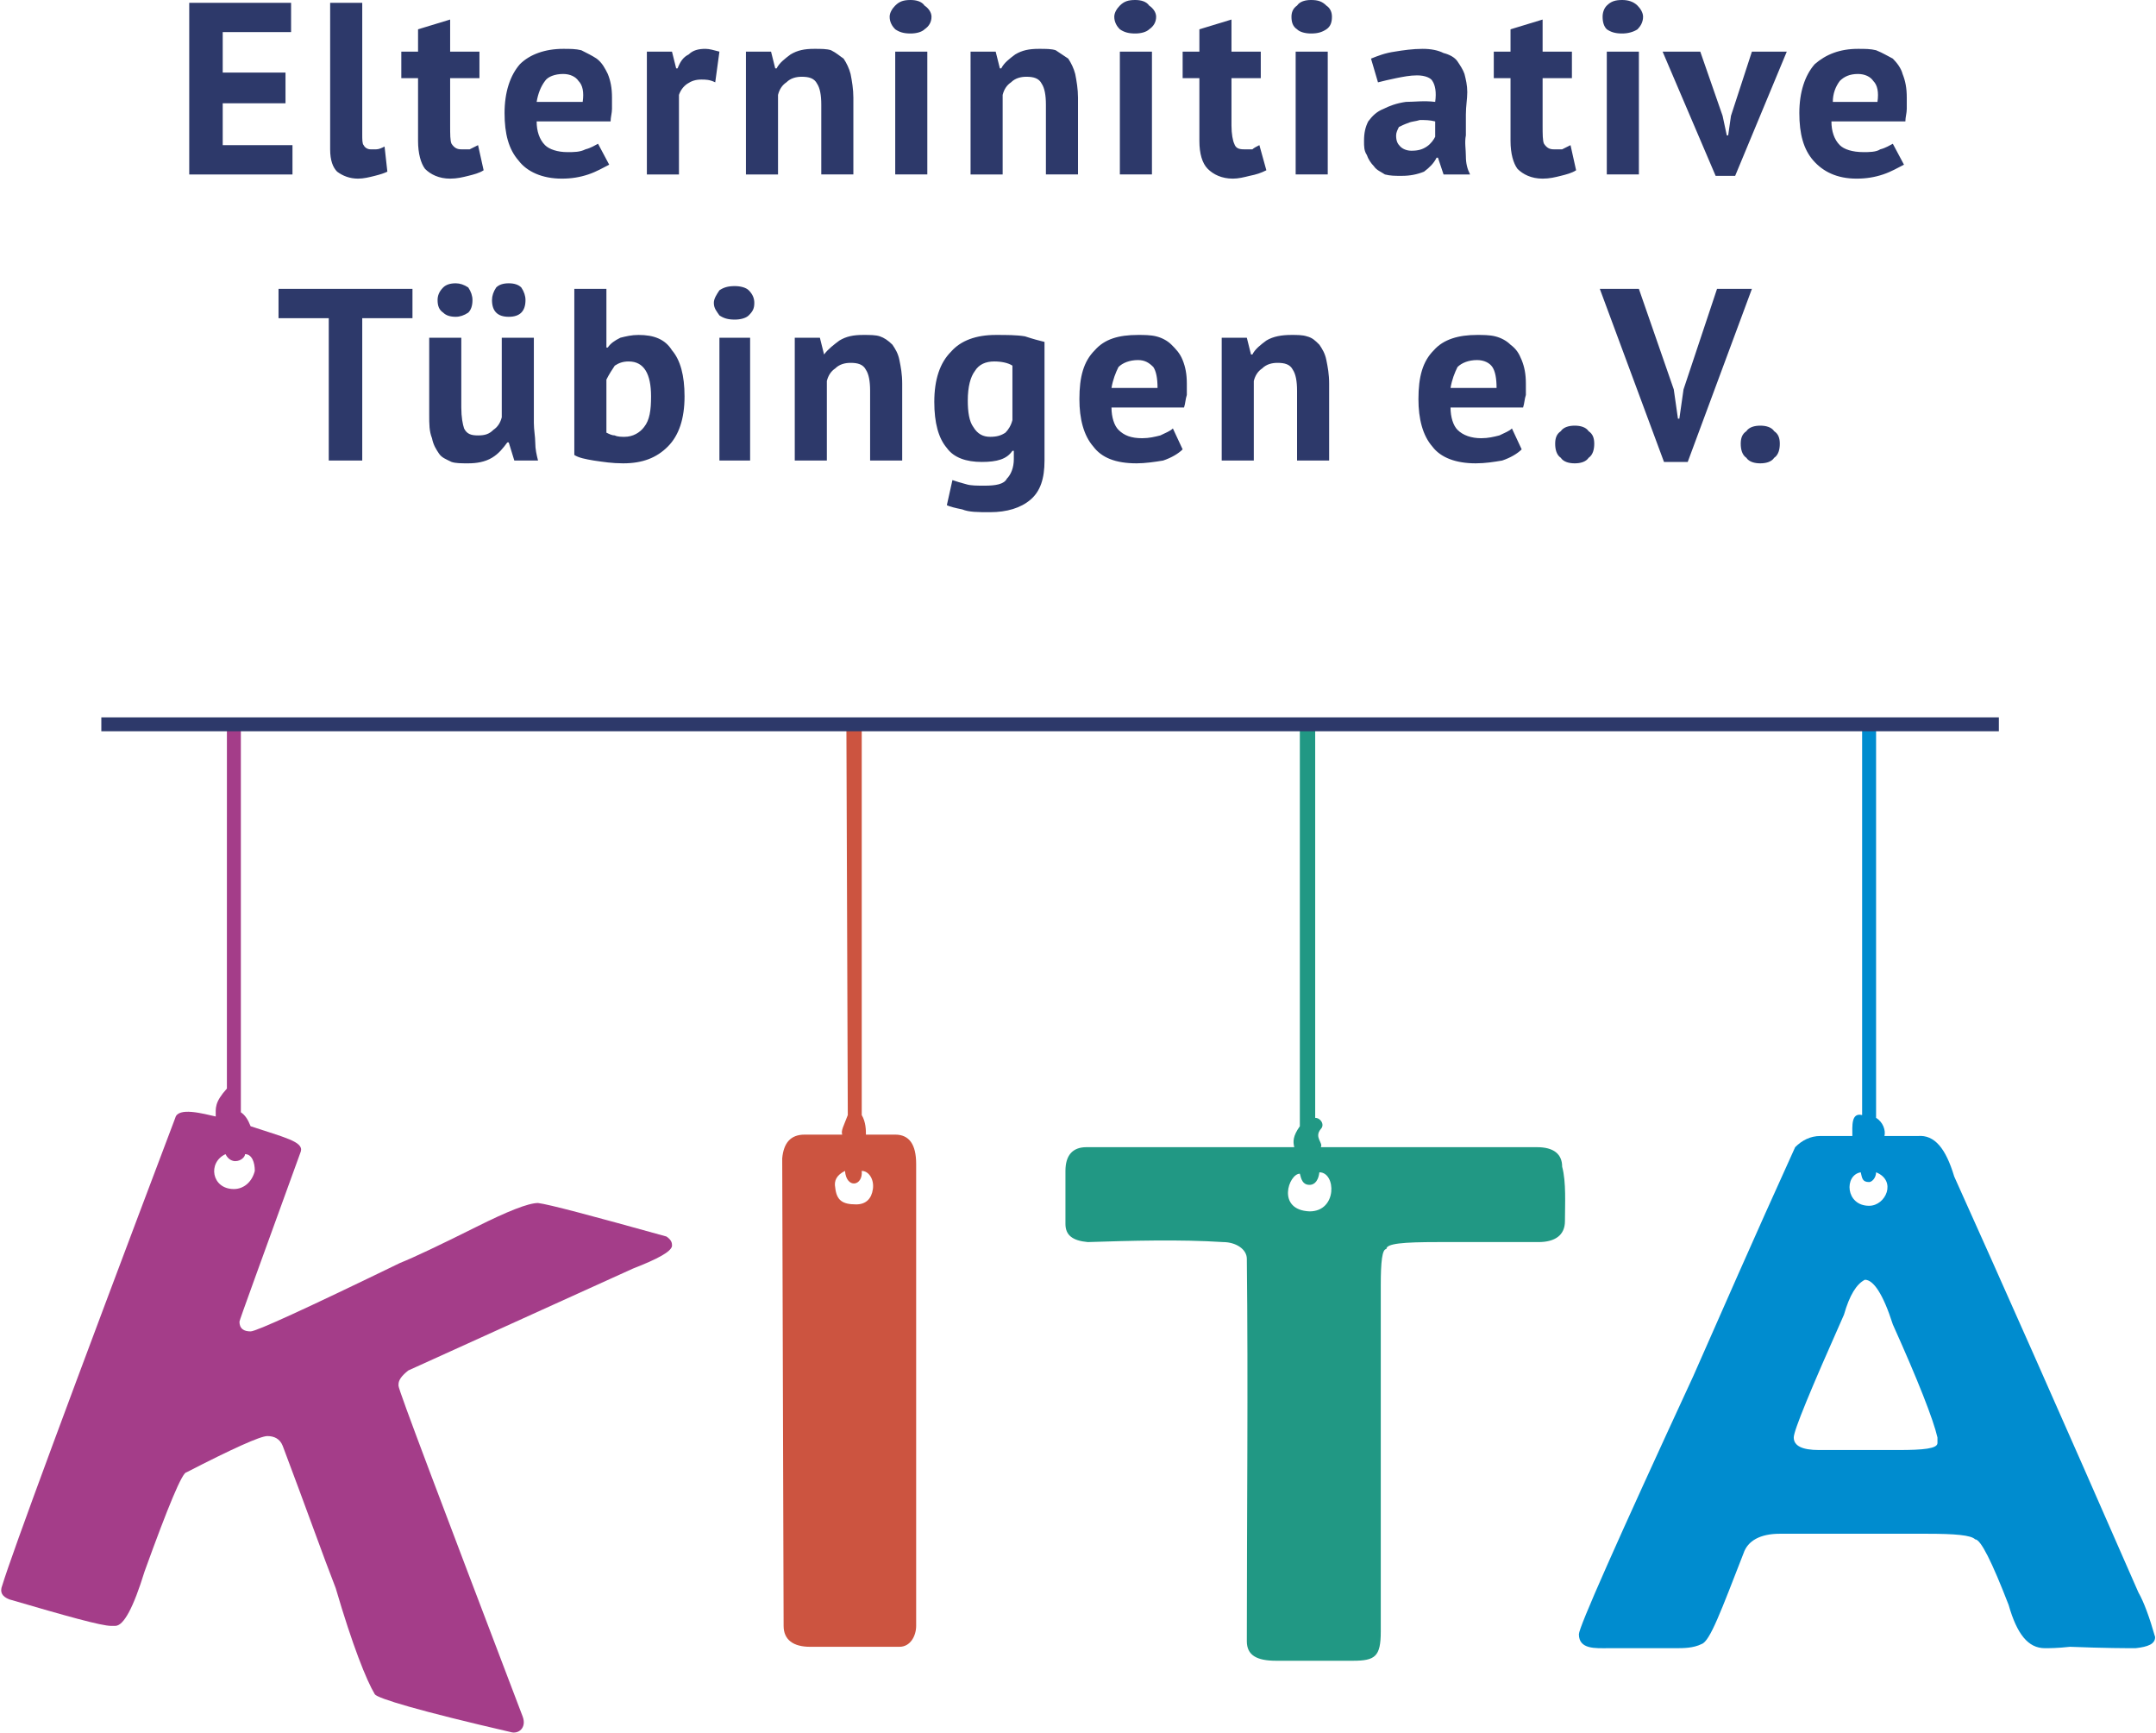
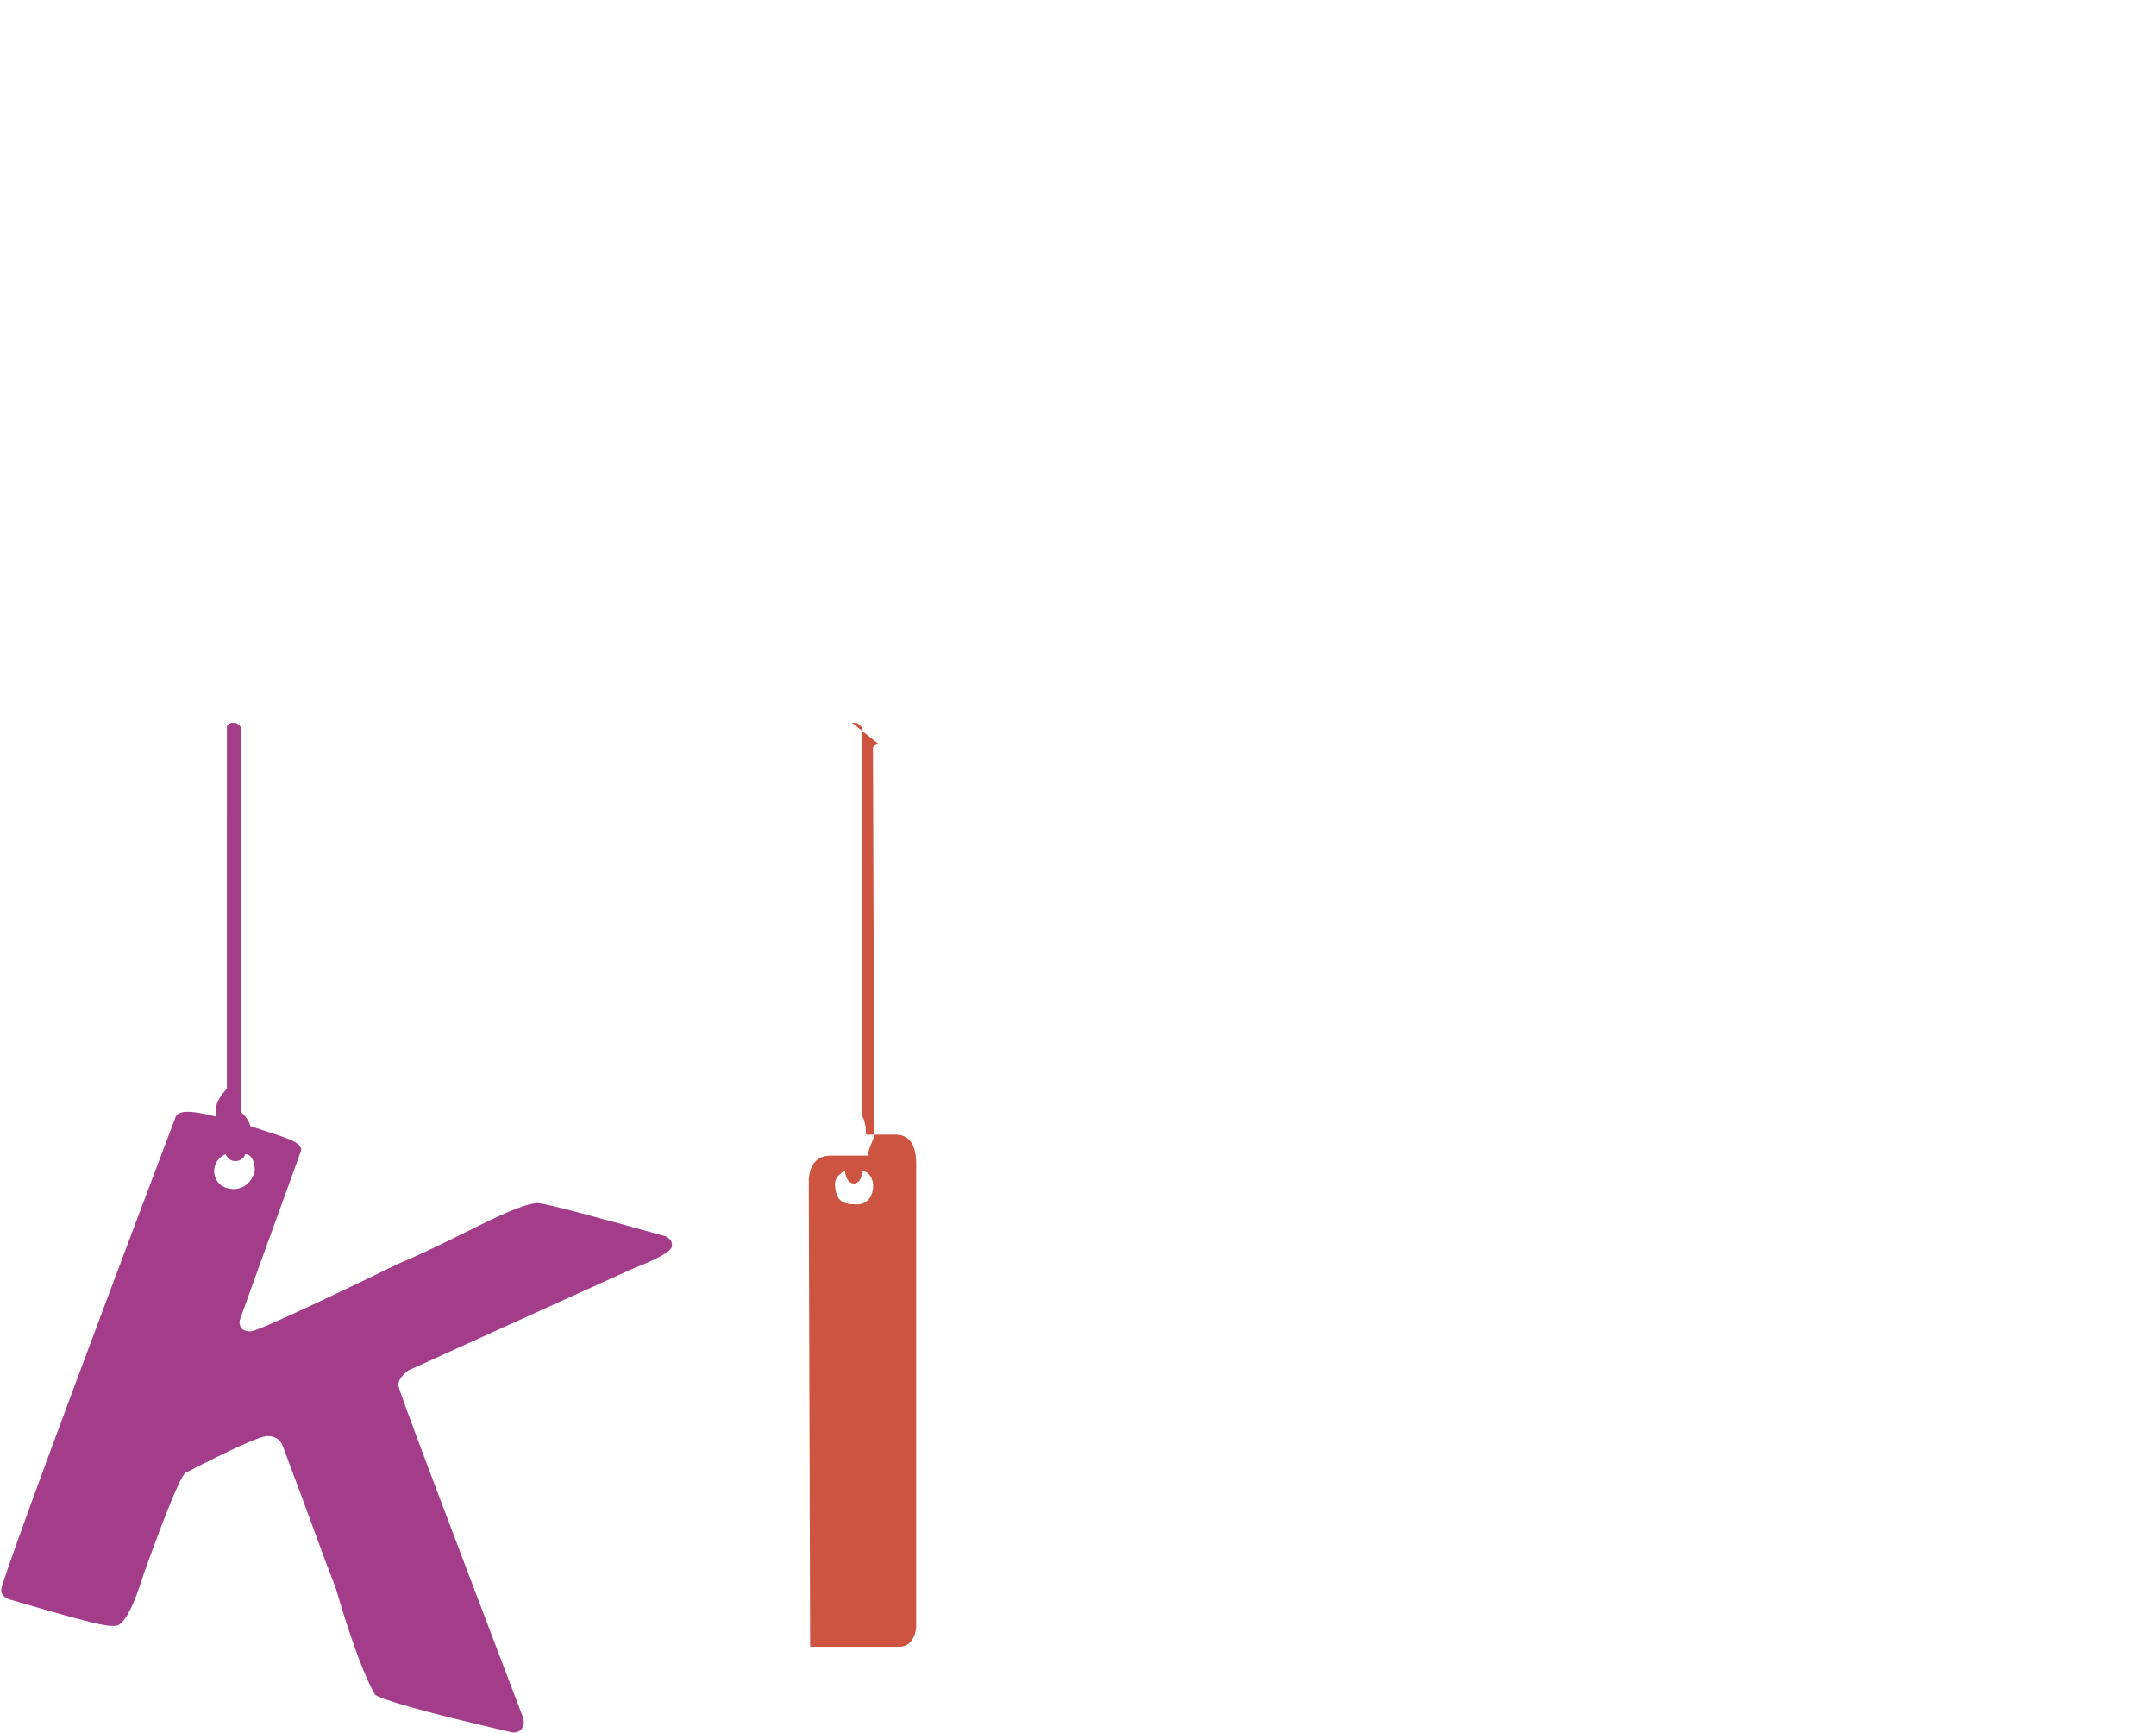
<svg xmlns="http://www.w3.org/2000/svg" xml:space="preserve" width="1493" height="1200" shape-rendering="geometricPrecision" text-rendering="geometricPrecision" image-rendering="optimizeQuality" fill-rule="evenodd" clip-rule="evenodd" viewBox="0 0 1544 1242">
  <g fill-rule="nonzero">
-     <path fill="#008CCF" d="M1338 516h2c1 0 3 1 4 3v282c5 3 7 9 6 13h24c12-1 20 9 26 29 32 71 76 170 132 298 4 7 8 18 12 32 0 5-5 7-14 8-6 0-22 0-47-1-9 1-15 1-18 1-12 0-20-10-26-31-12-31-20-47-24-47-3-3-14-4-35-4h-105c-14 0-23 5-26 14-16 41-24 63-30 65-6 3-13 3-19 3h-48c-9 0-21 1-21-10 0-5 27-66 82-185 19-43 43-98 73-164 5-5 11-8 18-8h23c0-7-1-17 7-15V519s1-1 4-3zm1 348c12 0 20-18 5-24 0 4-3 7-5 7-5 0-5-3-6-7-12 2-11 24 6 24zm-3 53c-6 3-11 11-15 25-24 54-36 83-36 88 0 6 6 9 18 9h57c18 0 28-1 28-5v-4c-3-13-14-41-32-81-7-22-14-32-20-32z" />
-     <path fill="#219884" d="M935 518h3c1 0 2 1 4 3v280c4 0 7 5 4 8-5 6 2 10 0 13h155c12 0 18 5 18 14 3 11 2 27 2 39 0 10-7 15-19 15h-72c-25 0-37 1-37 5-3 0-4 9-4 26v248c0 18-4 21-20 21h-55c-14 0-21-4-21-14 0-91 1-183 0-274 0-7-8-12-17-12-31-2-66-1-97 0-11-1-16-5-16-13v-38c0-11 5-17 15-17h149c-1-4-1-8 4-15V521s2-1 4-3zm3 350c20 0 19-28 7-28-1 8-5 9-7 9-5 0-6-4-7-8-8 0-17 26 7 27z" />
    <path fill="#A43D89" d="M165 518h3c1 0 2 1 4 3v276c3 2 5 5 7 10 24 8 38 11 36 18-29 80-44 121-44 122 0 5 3 7 8 7 4 0 39-16 107-49 10-4 29-13 55-26 22-11 37-17 44-17 8 1 38 9 92 24 3 2 4 4 4 6v1c-1 4-10 9-28 16l-161 73c-5 4-7 7-7 10v1c0 3 30 82 89 237 3 8-3 13-9 11-65-15-95-24-97-27-6-10-16-35-28-76-9-23-21-57-38-102-2-5-6-7-11-7s-25 9-58 26c-3 0-13 24-30 71-8 26-15 39-21 39h-3c-7 0-32-7-73-19-5-2-7-5-5-10 7-23 48-134 124-335 2-8 20-3 29-1 0-6-1-10 8-20V521c0-1 1-2 3-3zm2 334c7 0 13-5 15-13 0-6-2-12-7-12 0 2-3 5-7 5-2 0-5-1-7-5-13 6-10 25 6 25z" />
-     <path fill="#CC5440" d="M610 518h3c1 0 2 1 4 3v278c3 5 3 11 3 14h21c10 0 15 7 15 21v331c0 7-4 15-12 15h-64c-12 0-19-5-19-15l-1-335c1-11 6-17 16-17h27c-1-3 1-6 4-14l-1-278c0-1 1-2 4-3zm-12 333c1 9 5 12 15 12 7 0 11-4 12-11s-3-13-8-13c1 11-11 13-12 0-6 3-8 7-7 12z" />
-     <path fill="#2D396A" d="M135 2h73v21h-49v29h45v22h-45v30h50v21h-74zM259 96c0 4 0 7 1 8 1 2 3 3 5 3h4c2 0 4-1 6-2l2 18c-2 1-5 2-9 3s-8 2-12 2c-6 0-11-2-15-5-3-3-5-8-5-16V2h23v94zM287 37h12V21l23-7v23h21v19h-21v34c0 6 0 11 1 13 2 3 4 4 7 4h6l6-3 4 18c-3 2-7 3-11 4s-8 2-13 2c-8 0-14-3-18-7-3-4-5-11-5-20V56h-12V37zM436 118c-4 2-9 5-15 7s-12 3-19 3c-14 0-25-5-31-13-7-8-10-19-10-34s4-27 11-35c7-7 18-11 31-11 5 0 9 0 13 1 4 2 8 4 11 6 4 3 6 7 8 11 2 5 3 10 3 17v8c0 3-1 6-1 9h-53c0 7 2 13 6 17 3 3 9 5 16 5 5 0 9 0 13-2 4-1 7-3 9-4l8 15zm-33-65c-6 0-11 2-13 5-3 4-5 9-6 15h33c1-7 0-12-3-15-2-3-6-5-11-5zM512 59c-4-2-7-2-10-2-4 0-7 1-10 3s-5 5-6 8v57h-23V37h18l3 12h1c2-5 4-8 8-10 3-3 7-4 12-4 3 0 6 1 10 2l-3 22zM588 125V75c0-7-1-12-3-15-2-4-6-5-11-5-4 0-8 1-11 4-3 2-5 5-6 9v57h-23V37h18l3 12h1c2-4 6-7 10-10 5-3 10-4 17-4 5 0 9 0 12 1 4 2 6 4 9 6 2 3 4 7 5 11 1 5 2 11 2 17v55h-23zM641 37h23v88h-23V37zm-4-25c0-3 2-6 4-8 3-3 6-4 11-4 4 0 8 1 10 4 3 2 5 5 5 8 0 4-2 7-5 9-2 2-6 3-10 3-5 0-8-1-11-3-2-2-4-5-4-9zM749 125V75c0-7-1-12-3-15-2-4-6-5-11-5-4 0-8 1-11 4-3 2-5 5-6 9v57h-23V37h18l3 12h1c2-4 6-7 10-10 5-3 10-4 17-4 5 0 9 0 12 1l9 6c2 3 4 7 5 11 1 5 2 11 2 17v55h-23zM802 37h23v88h-23V37zm-4-25c0-3 2-6 4-8 3-3 6-4 11-4 4 0 8 1 10 4 3 2 5 5 5 8 0 4-2 7-5 9-2 2-6 3-10 3-5 0-8-1-11-3-2-2-4-5-4-9zM847 37h12V21l23-7v23h21v19h-21v34c0 6 1 11 2 13 1 3 3 4 7 4h6c1-1 3-2 5-3l5 18c-4 2-7 3-12 4-4 1-8 2-12 2-8 0-14-3-18-7s-6-11-6-20V56h-12V37zM928 37h23v88h-23V37zm-3-25c0-3 1-6 4-8 2-3 6-4 10-4 5 0 8 1 11 4 3 2 4 5 4 8 0 4-1 7-4 9s-6 3-11 3c-4 0-8-1-10-3-3-2-4-5-4-9zM982 42c5-2 10-4 17-5 6-1 13-2 20-2 6 0 11 1 15 3 4 1 8 3 10 6s4 6 5 9c1 4 2 8 2 13s-1 10-1 16v15c-1 5 0 10 0 15s1 9 3 13h-19l-4-12h-1c-2 4-5 7-9 10-5 2-10 3-16 3-5 0-8 0-12-1-3-2-6-3-8-6-2-2-4-5-5-8-2-3-2-6-2-10 0-6 1-10 3-14 3-4 6-7 11-9 4-2 9-4 16-5 6 0 13-1 21 0 1-7 0-12-2-15-1-2-5-4-11-4-5 0-10 1-15 2s-9 2-13 3l-5-17zm29 66c5 0 8-1 11-3s5-5 6-7V87c-4-1-7-1-11-1-3 1-6 1-8 2-3 1-5 2-7 3-1 2-2 4-2 6 0 4 1 6 3 8s5 3 8 3zM1070 37h12V21l23-7v23h21v19h-21v34c0 6 0 11 1 13 2 3 4 4 7 4h6l6-3 4 18c-3 2-7 3-11 4s-8 2-13 2c-8 0-14-3-18-7-3-4-5-11-5-20V56h-12V37zM1151 37h23v88h-23V37zm-3-25c0-3 1-6 3-8 3-3 6-4 11-4 4 0 8 1 11 4 2 2 4 5 4 8 0 4-2 7-4 9-3 2-7 3-11 3-5 0-8-1-11-3-2-2-3-5-3-9zM1234 83l3 14h1l2-14 15-46h25l-37 89h-14l-38-89h27zM1364 118c-4 2-9 5-15 7s-12 3-19 3c-14 0-24-5-31-13s-10-19-10-34 4-27 11-35c8-7 18-11 31-11 5 0 9 0 13 1 5 2 8 4 12 6 3 3 6 7 7 11 2 5 3 10 3 17v8c0 3-1 6-1 9h-53c0 7 2 13 6 17 3 3 9 5 17 5 4 0 9 0 12-2 4-1 7-3 9-4l8 15zm-33-65c-6 0-10 2-13 5-3 4-5 9-5 15h32c1-7 0-12-3-15-2-3-6-5-11-5zM295 228h-36v102h-24V228h-36v-21h96zM330 242v50c0 7 1 12 2 15 2 4 5 5 10 5s8-1 11-4c3-2 5-5 6-9v-57h23v61c0 5 1 10 1 14 0 5 1 9 2 13h-17l-4-13h-1c-3 4-6 8-11 11s-11 4-17 4c-5 0-9 0-12-1-4-2-7-3-9-6s-4-6-5-11c-2-5-2-10-2-17v-55h23zm-17-27c0-3 1-6 4-9 2-2 5-3 9-3 3 0 6 1 9 3 2 3 3 6 3 9 0 4-1 7-3 9-3 2-6 3-9 3-4 0-7-1-9-3-3-2-4-5-4-9zm39 0c0-3 1-6 3-9 2-2 5-3 9-3s7 1 9 3c2 3 3 6 3 9 0 4-1 7-3 9s-5 3-9 3-7-1-9-3-3-5-3-9zM411 207h23v42h1c2-3 5-5 9-7 4-1 8-2 13-2 11 0 19 3 24 11 6 7 9 18 9 33 0 16-4 28-12 36s-18 12-32 12c-8 0-14-1-21-2-6-1-11-2-14-4V207zm39 52c-4 0-7 1-10 3-2 3-4 6-6 10v38c2 1 4 2 6 2 2 1 5 1 7 1 6 0 11-3 14-7 4-5 5-12 5-22 0-16-5-25-16-25zM515 242h22v88h-22v-88zm-4-25c0-3 2-6 4-9 3-2 6-3 11-3 4 0 8 1 10 3 3 3 4 6 4 9 0 4-1 6-4 9-2 2-6 3-10 3-5 0-8-1-11-3-2-3-4-5-4-9zM623 330v-50c0-7-1-12-3-15-2-4-6-5-11-5-4 0-8 1-11 4-3 2-5 5-6 9v57h-23v-88h18l3 12c3-4 7-7 11-10 5-3 10-4 17-4 5 0 9 0 12 1s6 3 9 6c2 3 4 6 5 11s2 10 2 17v55h-23zM748 330c0 13-3 22-10 28s-17 9-29 9c-9 0-15 0-20-2-5-1-9-2-11-3l4-18c3 1 6 2 10 3 3 1 8 1 13 1 8 0 14-1 16-5 3-3 5-8 5-14v-6h-1c-4 6-11 8-22 8s-20-3-25-10c-6-7-9-18-9-33 0-16 4-28 12-36 7-8 18-12 32-12 8 0 15 0 21 1 6 2 10 3 14 4v85zm-39-17c5 0 8-1 11-3 2-2 4-5 5-9v-39c-3-2-8-3-13-3-6 0-11 2-14 7-3 4-5 11-5 21 0 8 1 15 4 19 3 5 7 7 12 7zM847 322c-3 3-8 6-14 8-6 1-13 2-19 2-15 0-25-4-31-12-7-8-10-20-10-34 0-16 3-27 11-35 7-8 17-11 31-11 4 0 9 0 13 1s8 3 11 6 6 6 8 11 3 10 3 17v8c-1 3-1 6-2 9h-52c0 7 2 13 5 16 4 4 9 6 17 6 5 0 9-1 13-2 4-2 7-3 9-5l7 15zm-32-64c-6 0-11 2-14 5-2 4-4 9-5 15h33c0-7-1-12-3-15-3-3-6-5-11-5zM929 330v-50c0-7-1-12-3-15-2-4-6-5-11-5-4 0-8 1-11 4-3 2-5 5-6 9v57h-23v-88h18l3 12h1c2-4 6-7 10-10 5-3 11-4 18-4 4 0 8 0 11 1 4 1 6 3 9 6 2 3 4 6 5 11s2 10 2 17v55h-23zM1090 322c-3 3-8 6-14 8-6 1-12 2-19 2-14 0-25-4-31-12-7-8-10-20-10-34 0-16 3-27 11-35 7-8 18-11 31-11 4 0 9 0 13 1s8 3 11 6c4 3 6 6 8 11s3 10 3 17v8c-1 3-1 6-2 9h-52c0 7 2 13 5 16 4 4 10 6 17 6 5 0 9-1 13-2 4-2 7-3 9-5l7 15zm-32-64c-6 0-11 2-14 5-2 4-4 9-5 15h33c0-7-1-12-3-15s-6-5-11-5zM1114 318c0-4 1-7 4-9 2-3 6-4 10-4s8 1 10 4c3 2 4 5 4 9s-1 8-4 10c-2 3-6 4-10 4s-8-1-10-4c-3-2-4-6-4-10zM1199 279l3 21h1l3-21 24-72h25l-46 124h-17l-46-124h28zM1247 318c0-4 1-7 4-9 2-3 6-4 10-4s8 1 10 4c3 2 4 5 4 9s-1 8-4 10c-2 3-6 4-10 4s-8-1-10-4c-3-2-4-6-4-10zM72 514h1360v10H72z" />
+     <path fill="#CC5440" d="M610 518h3c1 0 2 1 4 3v278c3 5 3 11 3 14h21c10 0 15 7 15 21v331c0 7-4 15-12 15h-64l-1-335c1-11 6-17 16-17h27c-1-3 1-6 4-14l-1-278c0-1 1-2 4-3zm-12 333c1 9 5 12 15 12 7 0 11-4 12-11s-3-13-8-13c1 11-11 13-12 0-6 3-8 7-7 12z" />
  </g>
</svg>